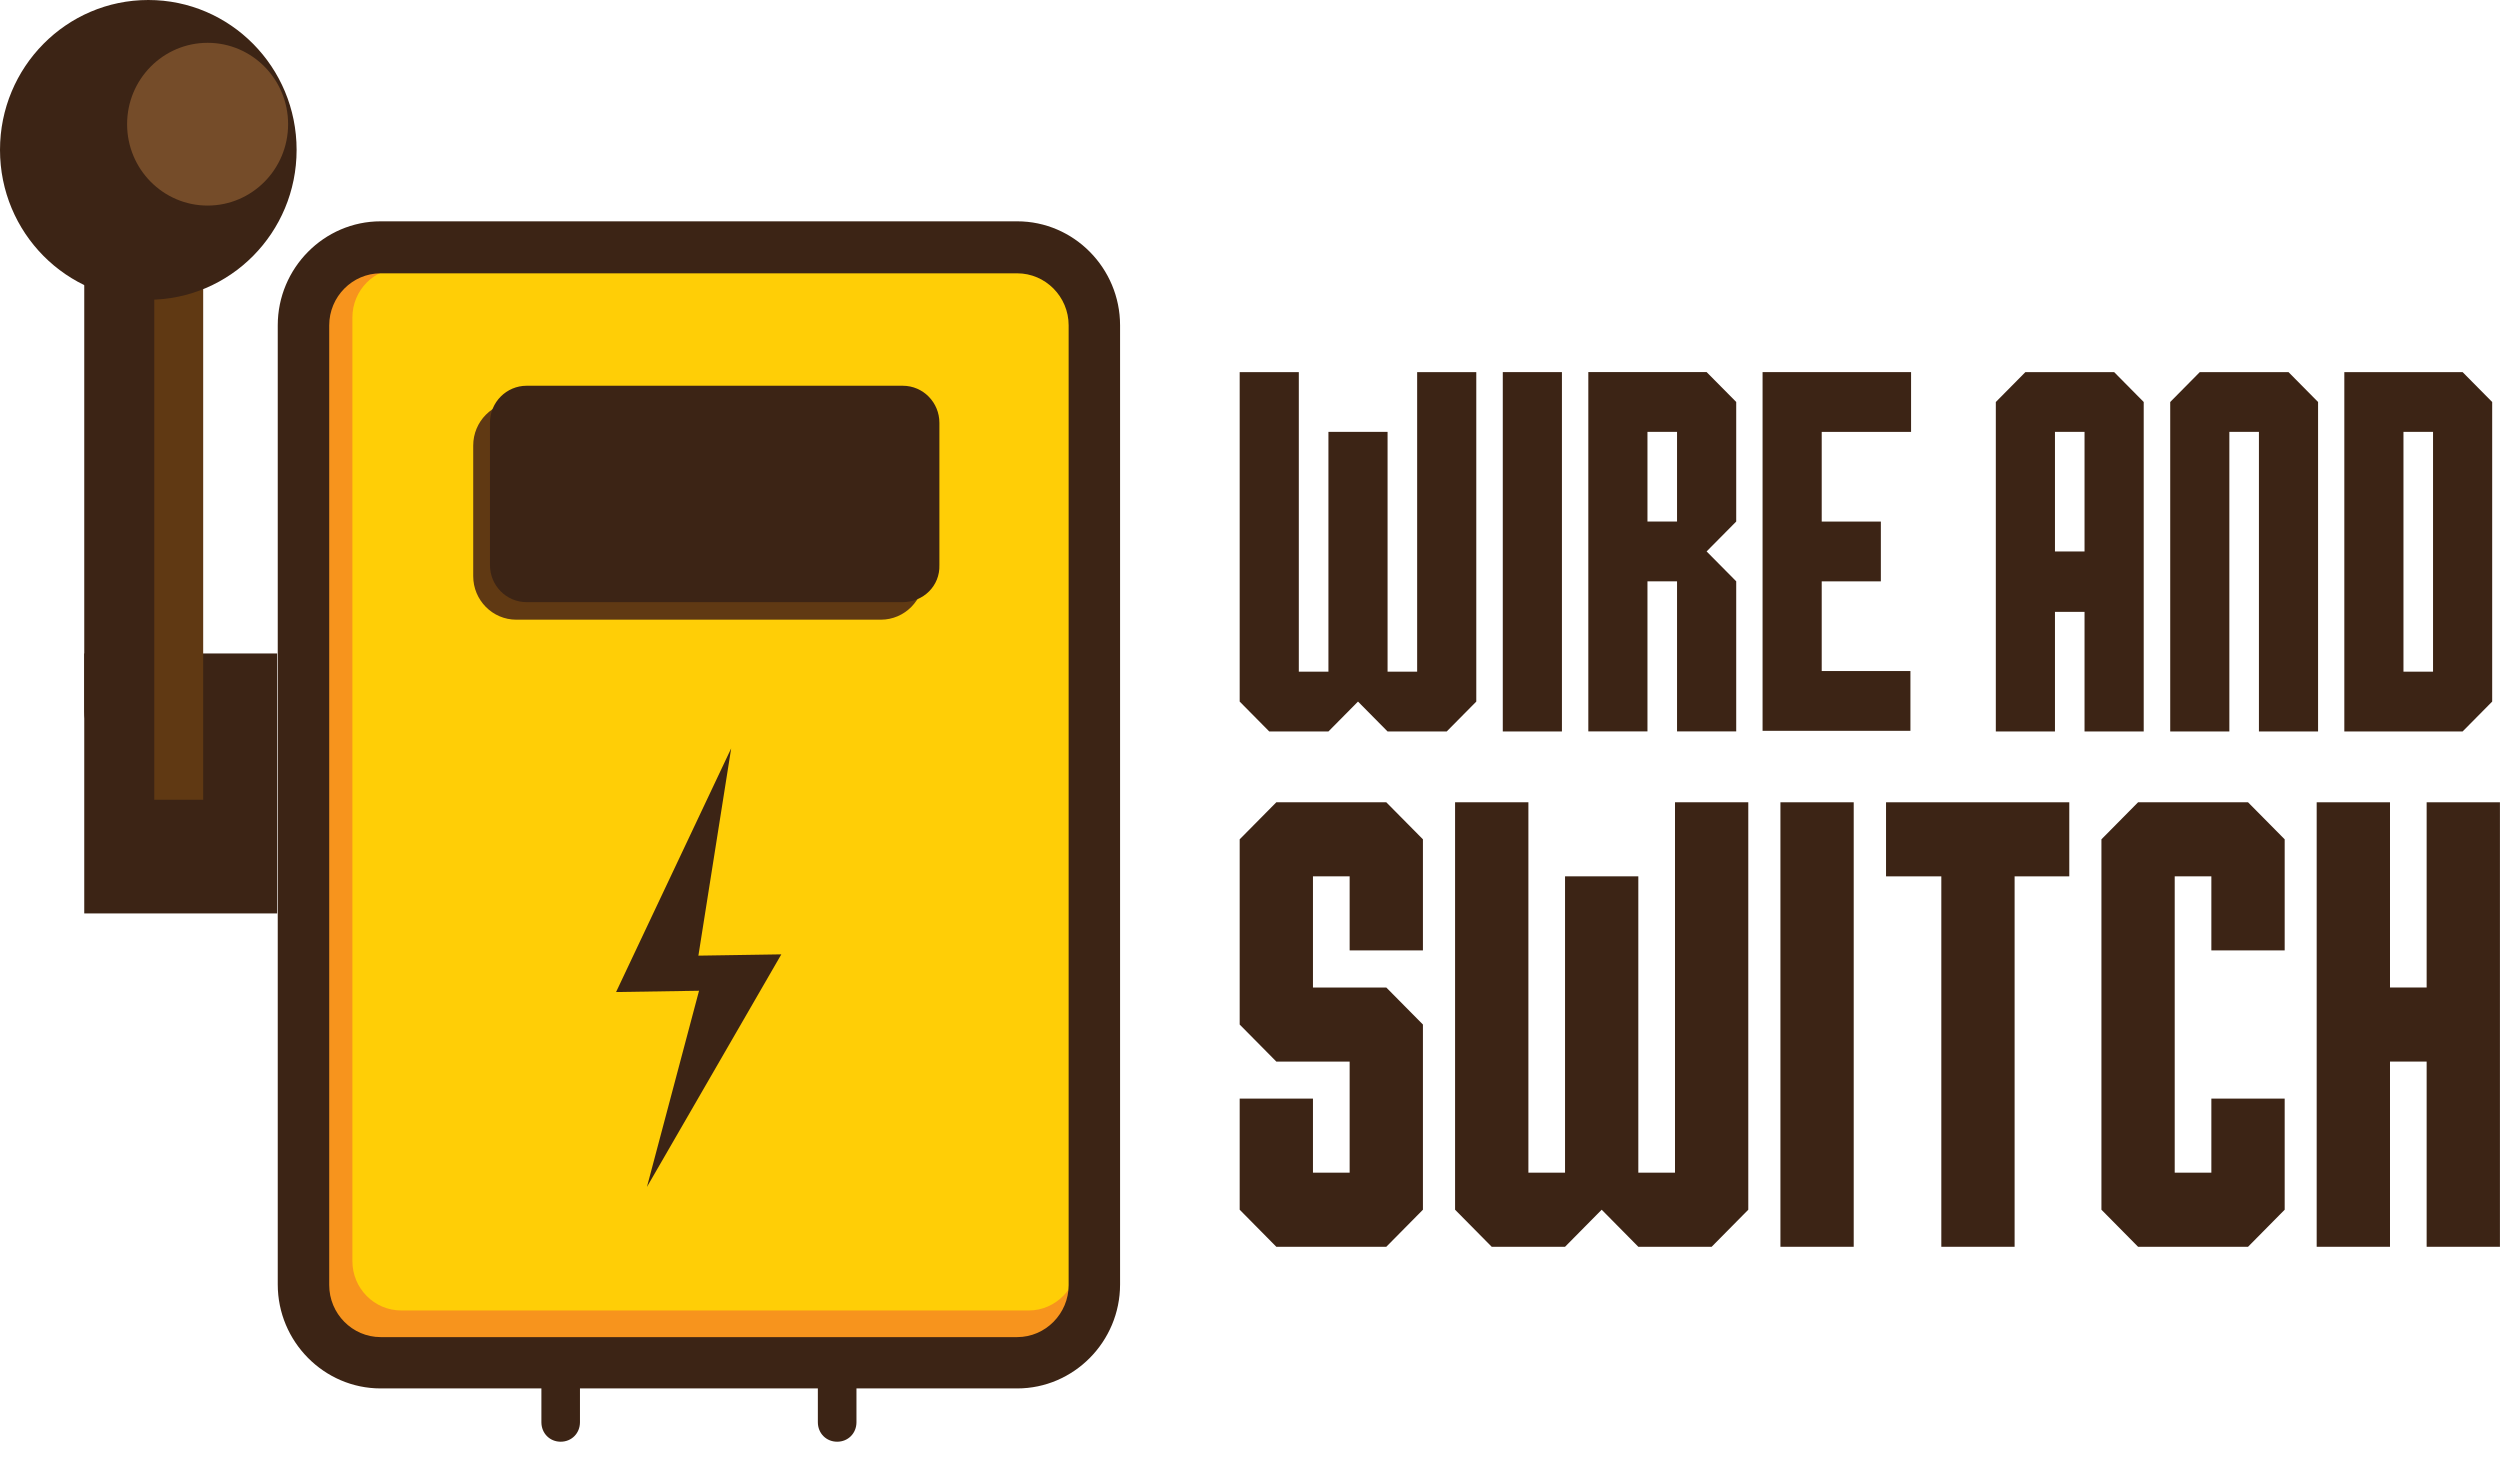
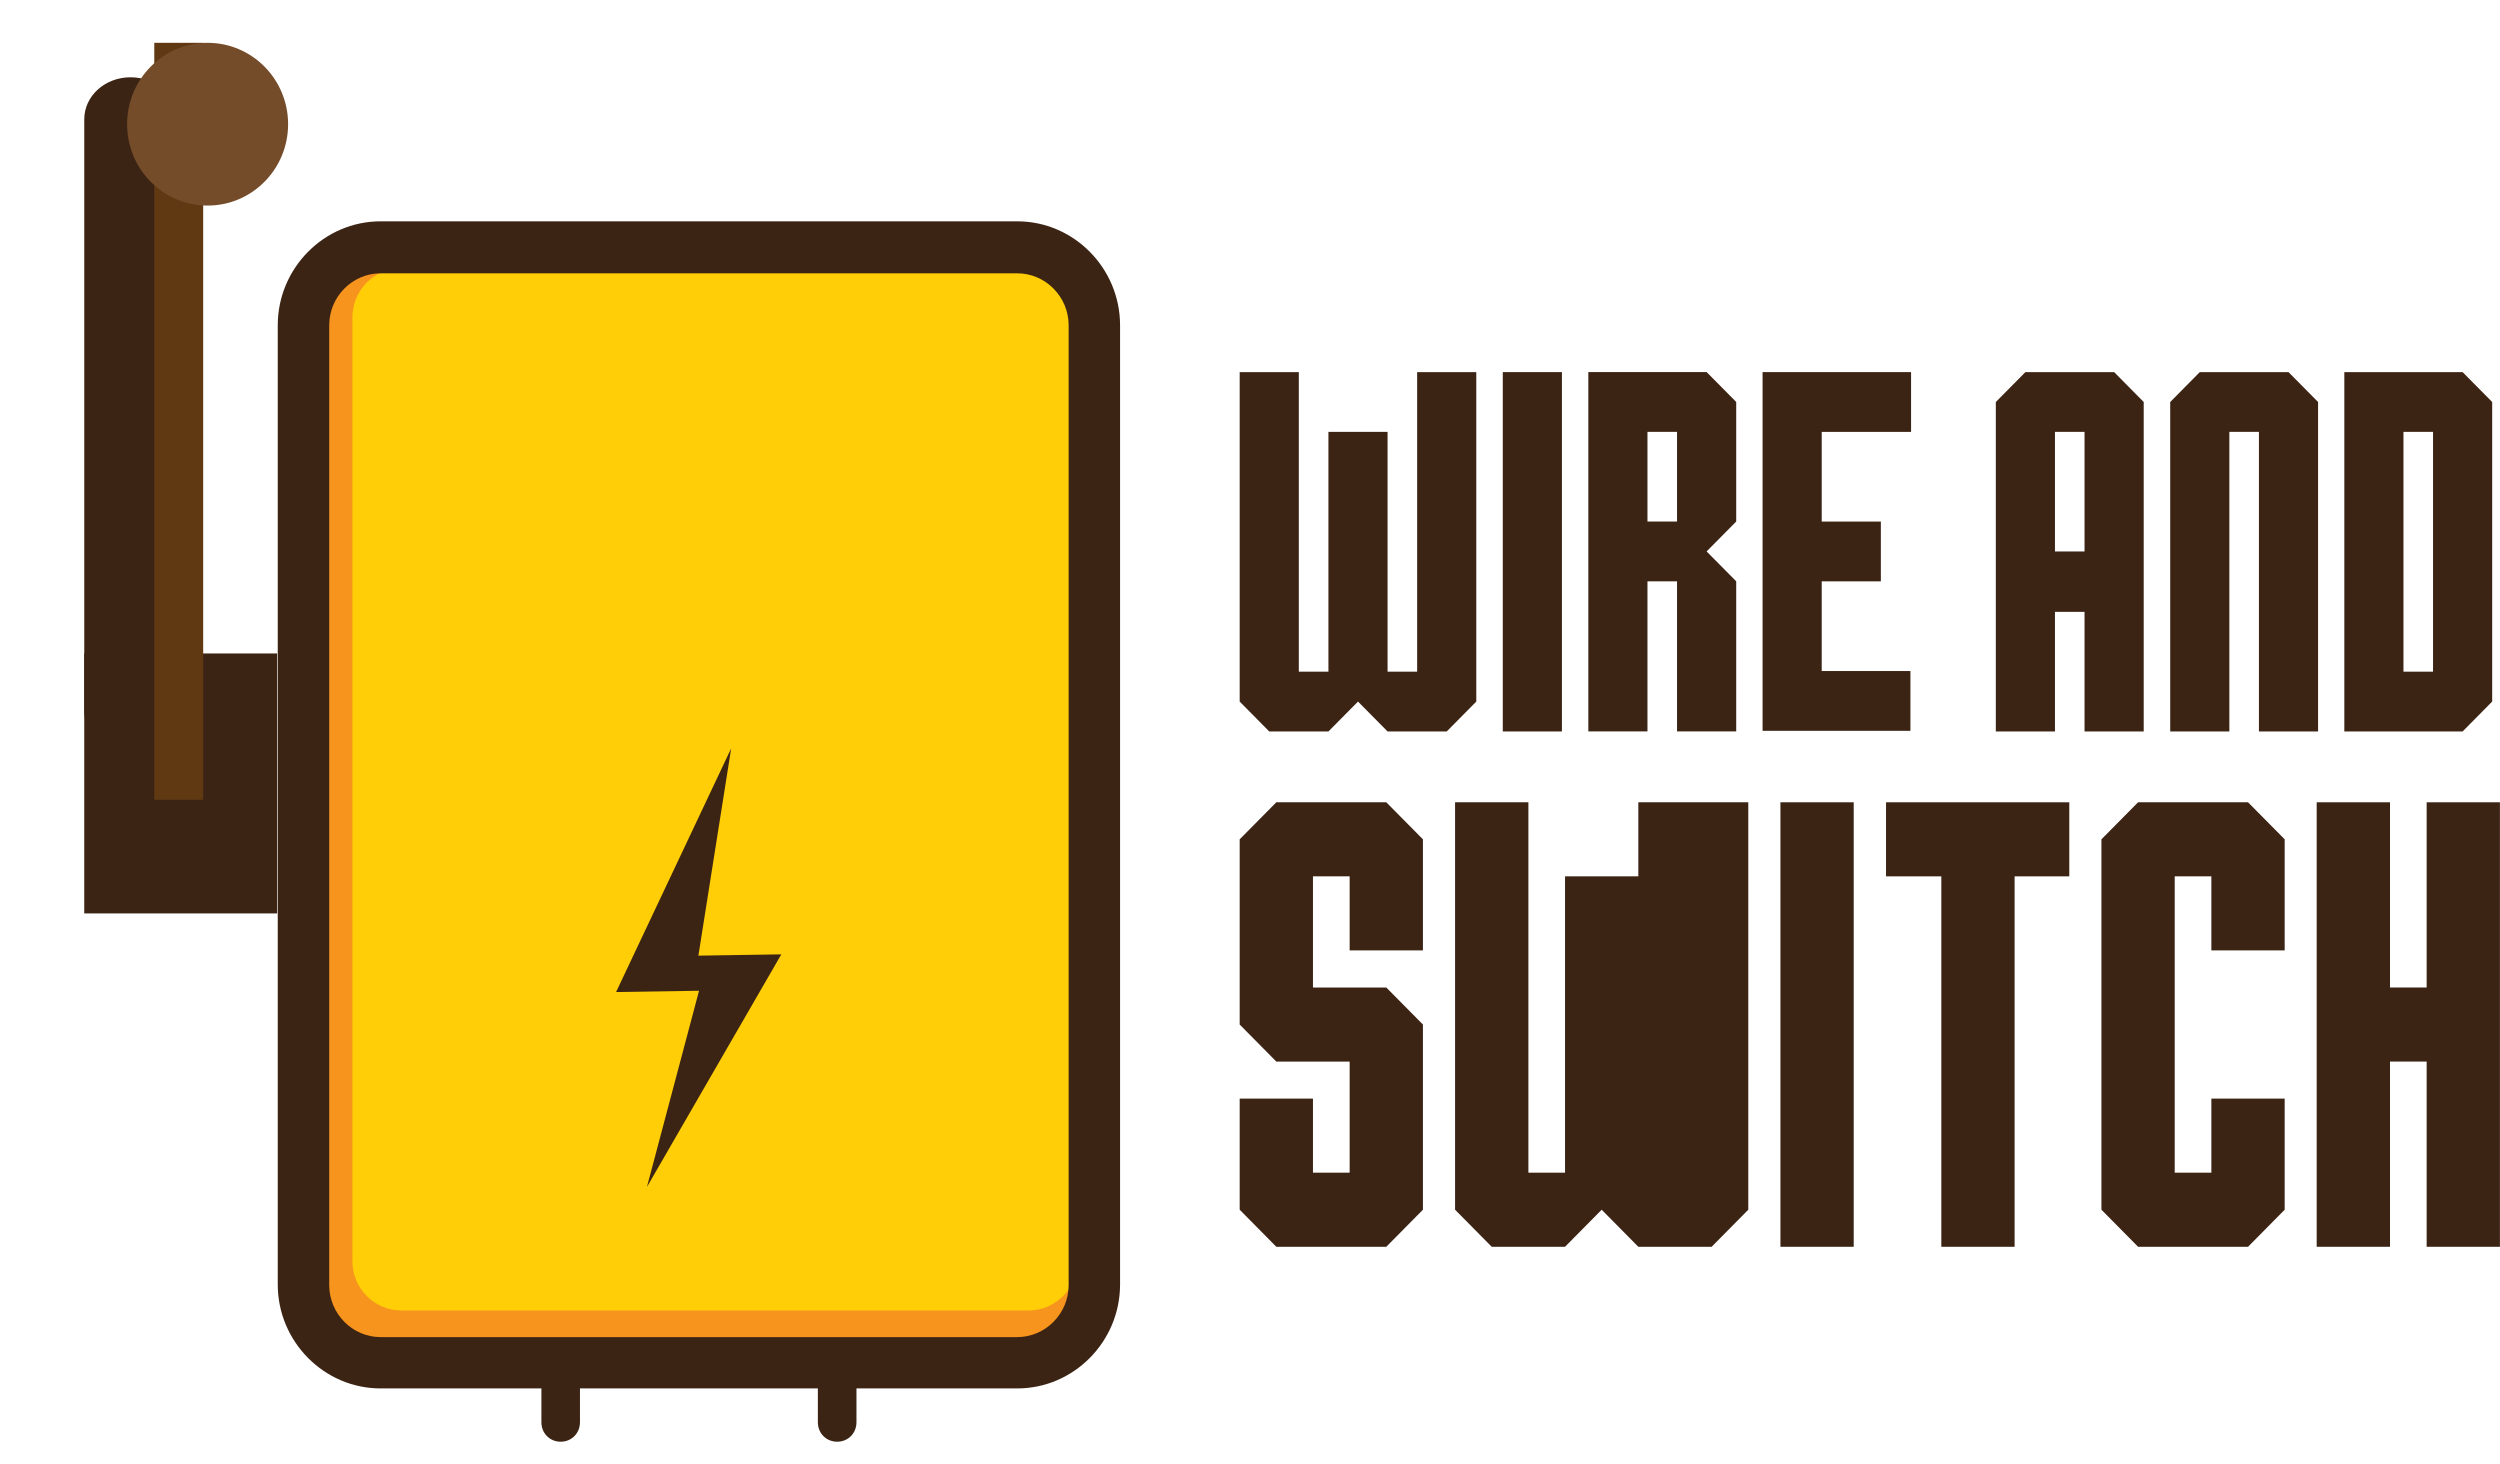
<svg xmlns="http://www.w3.org/2000/svg" width="70" height="41" viewBox="0 0 70 41" fill="none">
  <g clip-path="url(#clip0_1643_15932)">
    <path d="M28.484 38.167H10.661C9.472 38.167 8.5 37.184 8.5 35.983V9.109C8.5 7.908 9.472 6.925 10.661 6.925H28.484C29.672 6.925 30.645 7.908 30.645 9.109V35.965C30.645 37.184 29.672 38.167 28.484 38.167Z" fill="#F7941D" />
    <path d="M28.807 36.693H11.236C10.479 36.693 9.867 36.074 9.867 35.31V8.89C9.867 8.126 10.479 7.507 11.236 7.507H28.807C29.563 7.507 30.175 8.126 30.175 8.89V35.31C30.175 36.056 29.563 36.693 28.807 36.693Z" fill="#FFCE06" />
-     <path d="M24.664 17.351H14.456C13.79 17.351 13.25 16.805 13.25 16.132V12.475C13.25 11.802 13.79 11.256 14.456 11.256H24.664C25.33 11.256 25.87 11.802 25.87 12.475V16.132C25.87 16.805 25.33 17.351 24.664 17.351Z" fill="#603913" />
-     <path d="M25.277 16.86H14.745C14.169 16.86 13.719 16.387 13.719 15.823V11.838C13.719 11.256 14.187 10.801 14.745 10.801H25.277C25.853 10.801 26.303 11.274 26.303 11.838V15.823C26.321 16.405 25.853 16.86 25.277 16.86Z" fill="#3C2415" />
    <path d="M20.473 20.954L17.25 27.777L19.573 27.741L18.114 33.235L21.877 26.722L19.555 26.758L20.473 20.954Z" fill="#3C2415" />
    <path d="M28.482 6.197H10.658C9.074 6.197 7.777 7.507 7.777 9.109V35.965C7.777 37.566 9.074 38.876 10.658 38.876H15.159V39.822C15.159 40.132 15.393 40.368 15.699 40.368C16.005 40.368 16.239 40.132 16.239 39.822V38.876H22.9V39.822C22.9 40.132 23.134 40.368 23.441 40.368C23.747 40.368 23.981 40.132 23.981 39.822V38.876H28.482C30.066 38.876 31.362 37.566 31.362 35.965V9.109C31.362 7.507 30.066 6.197 28.482 6.197ZM29.922 35.983C29.922 36.783 29.274 37.439 28.482 37.439H10.658C9.866 37.439 9.218 36.783 9.218 35.983V9.109C9.218 8.308 9.866 7.653 10.658 7.653H28.482C29.274 7.653 29.922 8.308 29.922 9.109V35.983Z" fill="#3C2415" />
    <path d="M35.539 20.481L34.711 19.644V10.419H36.367V18.807H37.196V12.093H38.852V18.807H39.68V10.419H41.336V19.644L40.508 20.481H38.852L38.024 19.644L37.196 20.481H35.539Z" fill="#3C2415" />
    <path d="M42.078 20.481V10.419H43.734V20.481H42.078Z" fill="#3C2415" />
    <path d="M44.473 20.48V10.418H47.785L48.614 11.255V14.603L47.785 15.44L48.614 16.277V20.48H46.957V16.277H46.129V20.48H44.473ZM46.957 14.603V12.092H46.129V14.603H46.957Z" fill="#3C2415" />
    <path d="M49.352 20.481V10.419H53.51V12.093H51.008V14.604H52.664V16.278H51.008V18.789H53.492V20.463H49.352V20.481Z" fill="#3C2415" />
    <path d="M55.883 20.481V11.256L56.711 10.419H59.196L60.024 11.256V20.481H58.367V17.133H57.539V20.481H55.883ZM58.367 15.441V12.093H57.539V15.441H58.367Z" fill="#3C2415" />
    <path d="M60.766 20.481V11.256L61.594 10.419H64.078L64.906 11.256V20.481H63.25V12.093H62.422V20.481H60.766Z" fill="#3C2415" />
    <path d="M65.641 20.481V10.419H68.953L69.781 11.256V19.644L68.953 20.481H65.641ZM68.125 18.807V12.093H67.297V18.807H68.125Z" fill="#3C2415" />
    <path d="M35.737 34.91L34.711 33.872V30.761H36.763V32.835H37.79V29.724H35.737L34.711 28.687V23.501L35.737 22.464H38.816L39.842 23.501V26.612H37.79V24.538H36.763V27.65H38.816L39.842 28.687V33.872L38.816 34.91H35.737Z" fill="#3C2415" />
-     <path d="M41.768 34.91L40.742 33.872V22.464H42.795V32.835H43.821V24.538H45.873V32.835H46.9V22.464H48.952V33.872L47.926 34.91H45.873L44.847 33.872L43.821 34.91H41.768Z" fill="#3C2415" />
+     <path d="M41.768 34.91L40.742 33.872V22.464H42.795V32.835H43.821V24.538H45.873V32.835V22.464H48.952V33.872L47.926 34.91H45.873L44.847 33.872L43.821 34.91H41.768Z" fill="#3C2415" />
    <path d="M49.852 34.91V22.464H51.904V34.91H49.852Z" fill="#3C2415" />
    <path d="M54.357 34.91V24.538H52.809V22.464H57.94V24.538H56.409V34.91H54.357Z" fill="#3C2415" />
    <path d="M59.866 34.91L58.84 33.872V23.501L59.866 22.464H62.945L63.971 23.501V26.612H61.918V24.538H60.892V32.835H61.918V30.761H63.971V33.872L62.945 34.91H59.866Z" fill="#3C2415" />
    <path d="M64.867 34.91V22.464H66.92V27.65H67.946V22.464H69.998V34.91H67.946V29.724H66.92V34.91H64.867Z" fill="#3C2415" />
    <path d="M7.76 18.297H2.359V25.576H7.76V18.297Z" fill="#3C2415" />
    <path d="M3.656 2.164C4.376 2.164 4.952 2.689 4.952 3.344V19.916C4.952 20.572 4.376 21.096 3.656 21.096C2.935 21.096 2.359 20.572 2.359 19.916V3.344C2.359 2.689 2.935 2.164 3.656 2.164Z" fill="#3C2415" />
    <path d="M4.32 22.393H5.689V1.199H4.32V22.393Z" fill="#603913" />
-     <path d="M4.153 8.393C6.446 8.393 8.305 6.515 8.305 4.197C8.305 1.879 6.446 0 4.153 0C1.859 0 0 1.879 0 4.197C0 6.515 1.859 8.393 4.153 8.393Z" fill="#3C2415" />
    <path d="M5.813 5.756C7.058 5.756 8.067 4.736 8.067 3.477C8.067 2.219 7.058 1.199 5.813 1.199C4.568 1.199 3.559 2.219 3.559 3.477C3.559 4.736 4.568 5.756 5.813 5.756Z" fill="#754C29" />
  </g>
  <defs>
    <clipPath id="clip0_1643_15932">
      <rect width="70" height="41" fill="white" />
    </clipPath>
  </defs>
</svg>